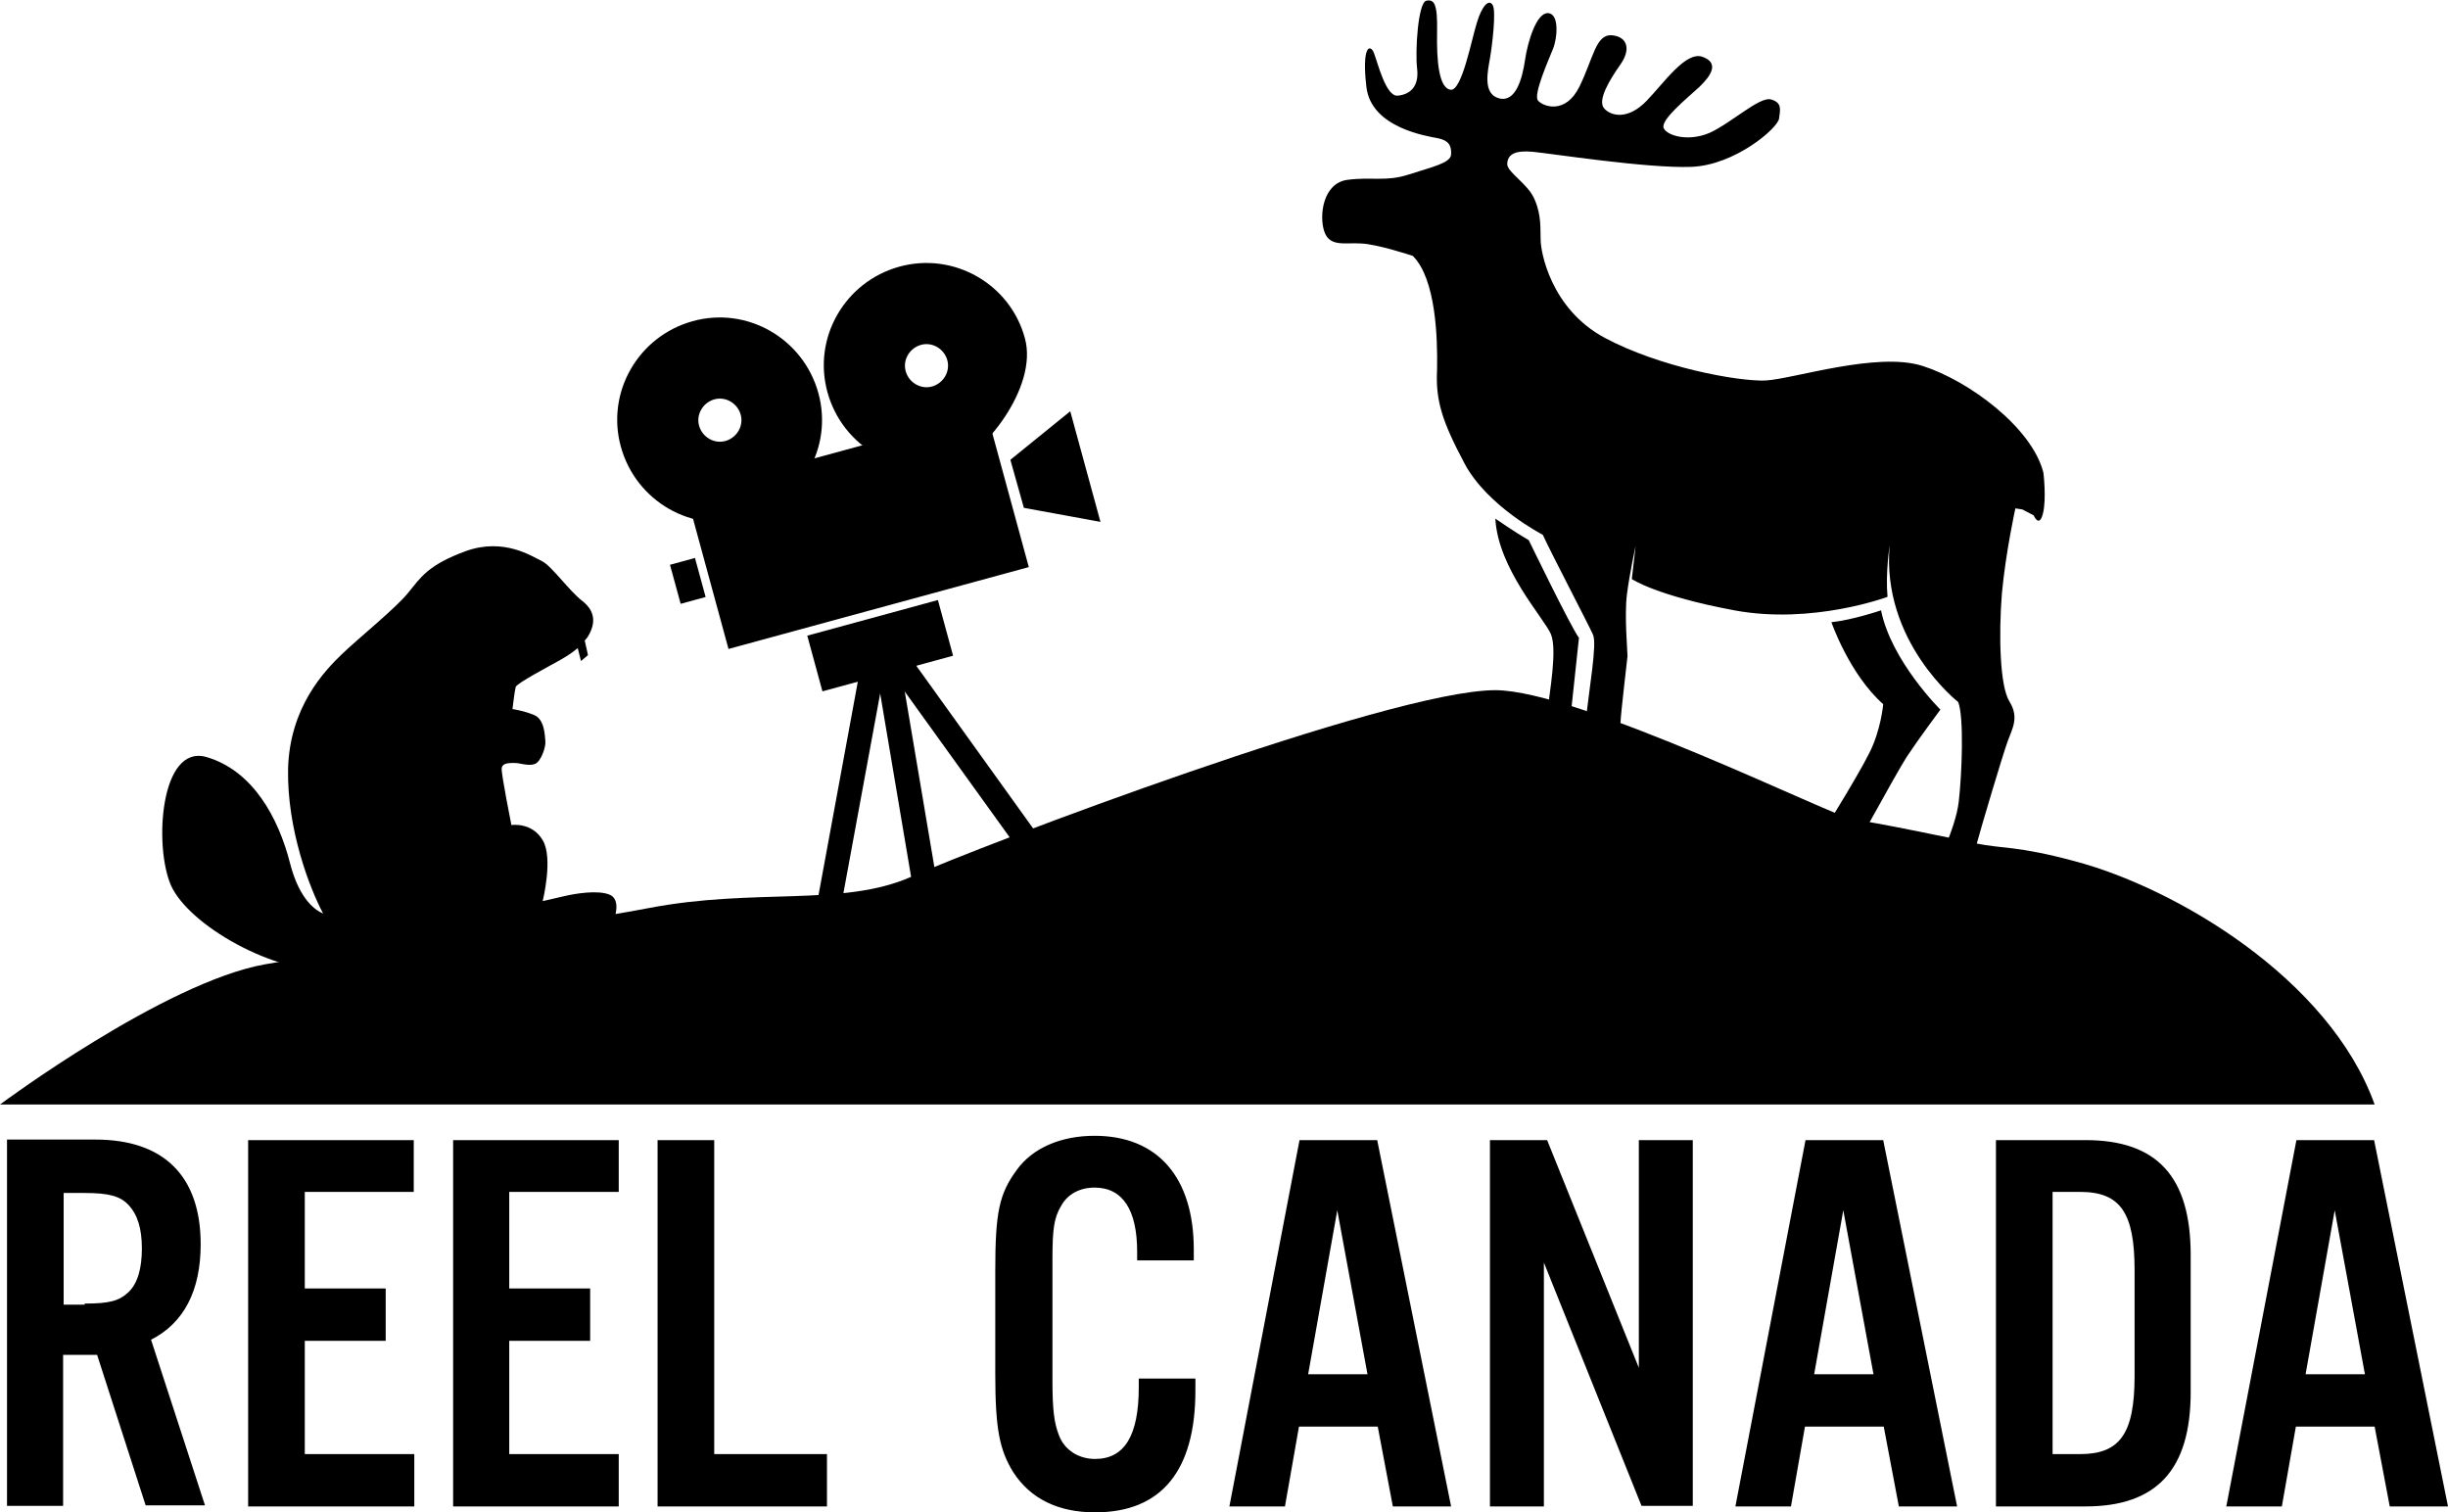
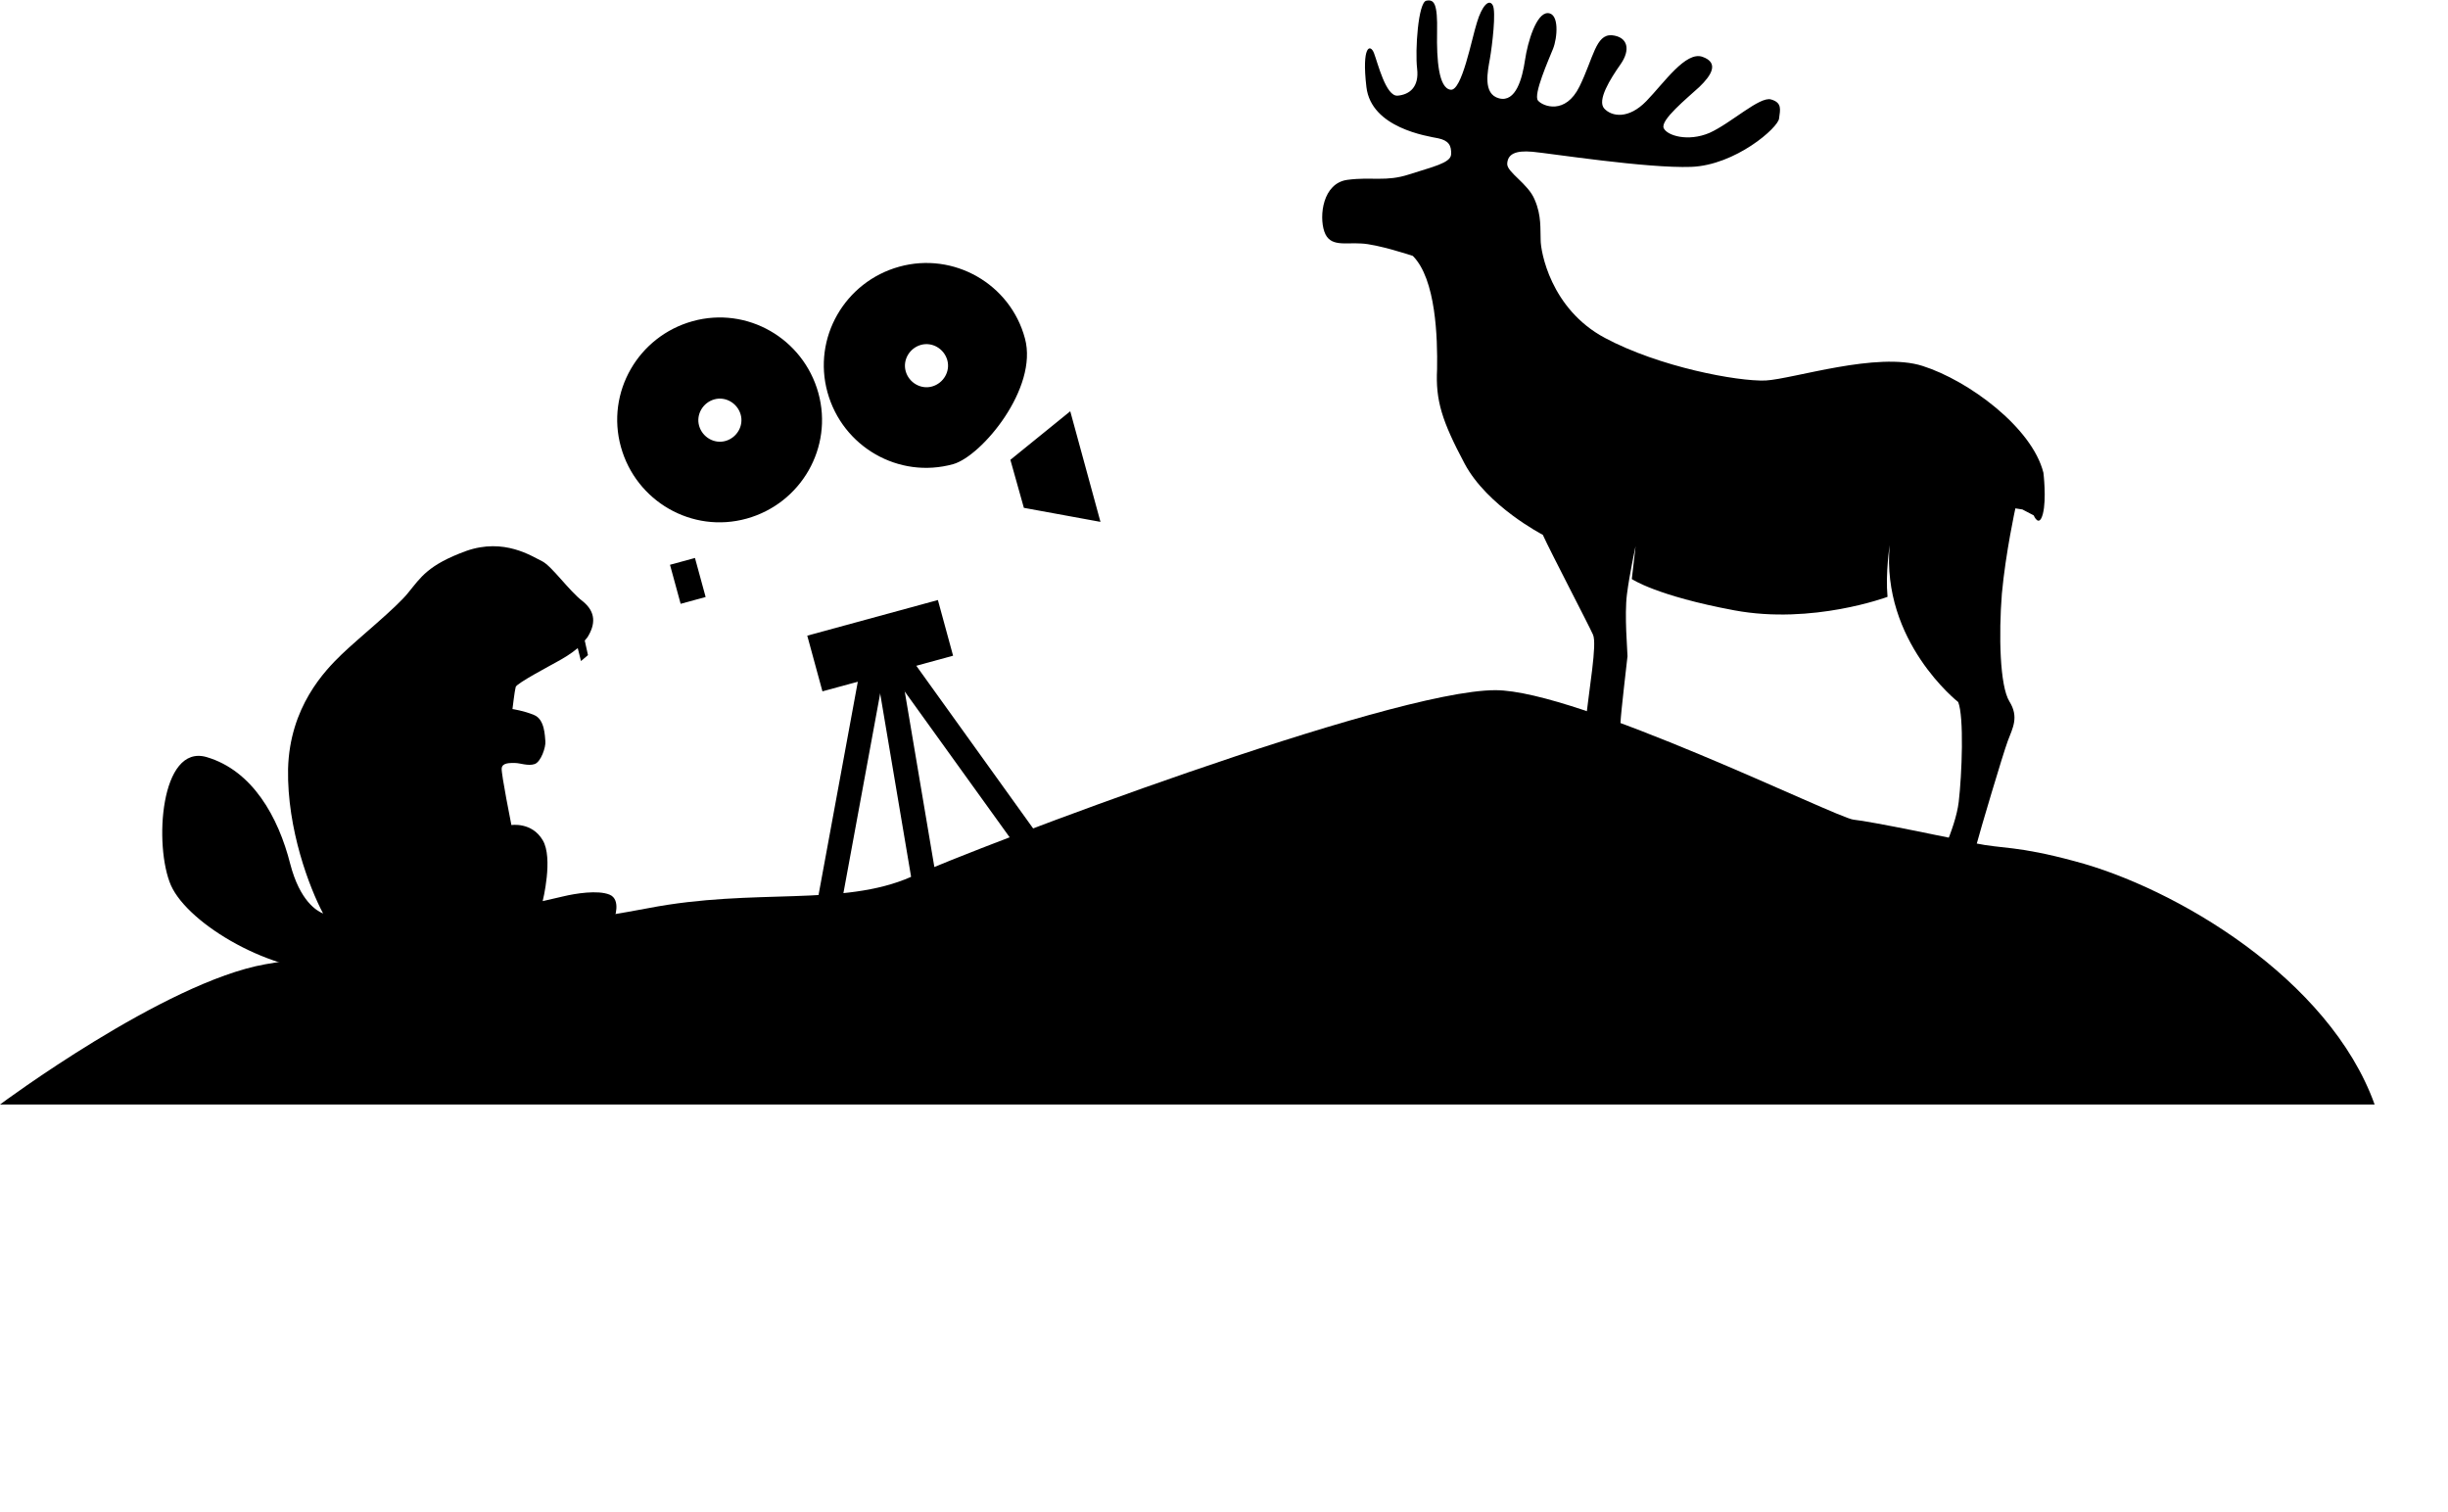
<svg xmlns="http://www.w3.org/2000/svg" viewBox="0 0 453.8 280.2" width="2500" height="1544">
  <path d="M261.9 47.4s-6.6-2.2-9.6-2.3c-3-.2-5.8.7-6.8-2.2-1-2.9-.3-9 4.3-9.6 4.6-.6 7.1.4 11.4-1 4.3-1.4 7.7-2.1 7.8-3.7.1-1.7-.5-2.6-2.4-3-2-.4-12.4-1.9-13.3-9.5-.9-7.6.7-8.1 1.4-6.3.7 1.8 2.2 8.1 4.4 7.9 2.2-.2 4-1.6 3.6-5-.4-3.4.2-12.3 1.7-12.6 1.5-.3 2.1.6 2 5.8-.1 5.2.3 10.4 2.5 10.7 2.1.3 3.9-9.4 4.9-12.5.9-3 2.2-4.4 2.9-3.2.7 1.1-.1 7.6-.5 9.9-.4 2.3-1.4 6.6 1.7 7.4 3.1.8 4.3-3.7 4.8-7.1.5-3.4 2.1-8.7 4.2-8.7 2.2 0 1.8 4.6 1 6.6s-3.7 8.5-2.8 9.6c.9 1.1 5.1 2.7 7.7-2.6 2.6-5.3 3-9.7 6-9.5 3 .3 3.5 2.7 1.6 5.4s-4.4 6.7-3 8.2c1.4 1.5 4.5 2 7.8-1.4s7.3-9.3 10.4-8.2c3.1 1.1 1.7 3.4-.6 5.6-2.4 2.2-7.2 6.1-6.6 7.6.6 1.4 4.5 2.6 8.5.9 4-1.8 9.3-6.8 11.4-6.2 2.1.6 1.7 1.9 1.5 3.5-.1 1.7-8.1 8.7-16.3 9-8.2.3-26.1-2.5-29.4-2.8-3.3-.3-4.6.5-4.7 2.2-.1 1.6 3.9 3.7 5.1 6.7 1.3 3 1 5.5 1.1 7.5 0 2 1.8 12.7 11.9 18.1 10.1 5.4 24.6 8.1 29.8 7.9 5.2-.3 20.7-5.4 29.1-2.7 8.5 2.7 20.3 11.4 22.4 19.8 0 0 .6 4.9-.1 7.6-.7 2.7-1.7.3-1.7.3l-2.1-1.1-1.3-.2s-1.8 8.2-2.5 15.8c-.6 7.6-.4 17.1 1.4 20 1.8 2.9.6 4.9-.3 7.3-.9 2.4-5.2 16.9-5.8 19.2-.5 2.3-.8 5.5-.8 5.5l-6.9-1s3.8-7.3 4.4-12.4c.6-5.1 1-15.8-.1-18.5 0 0-14.3-11.2-12.7-29.1 0 0-.8 5.2-.4 9.6 0 0-13.9 5.2-28.4 2.5-14.5-2.7-19-5.8-19-5.8l.7-6.1s-1.1 5-1.6 8.9c-.5 3.9.1 10.5.1 11.5-.1 1-1.2 10.2-1.3 12.3-.2 2.1-.6 12.7-.7 15-.2 2.3-.3 4.1-.3 4.1l-7.1-1s.7-9.3 1.5-17c.8-7.7 2.3-15.6 1.5-17.4-.8-1.8-7.8-15.2-9.3-18.5 0 0-10.3-5.3-14.5-13.2-4.2-7.9-5.4-11.7-5.1-17.5.1-5.8-.2-16.7-4.5-21z" />
-   <path d="M339.5 115.3s3.3 9.6 9.6 15.2c0 0-.4 4.8-2.6 9.1-2.2 4.4-10.1 17.4-12.5 20.2l7.9 1.1s9.7-17.8 11.6-20.7c1.9-2.9 6.2-8.7 6.2-8.7s-9.1-9-11-18.4c0 0-5.3 1.8-9.2 2.2zM289.1 151.9l-6.7-1s3.8-13.1 4.3-18c.6-4.9 2-12.4.8-15.4-1.3-3-9.8-12.1-10.3-21.4 0 0 3.6 2.5 6.2 4 0 0 7.8 16.1 9.3 18.1l-3.6 33.7zM127.184 91.41l55.669-15.175 7.863 28.848-55.669 15.175z" />
  <path d="M128.4 59.5c-10.1 2.8-16.1 13.2-13.3 23.3 2.8 10.1 13.2 16.1 23.3 13.3 10.1-2.8 16.1-13.2 13.3-23.3-2.8-10.1-13.2-16.1-23.3-13.3zm6.1 22.2c-2.1.6-4.3-.7-4.9-2.8-.6-2.1.7-4.3 2.8-4.9 2.1-.6 4.3.7 4.9 2.8.6 2.1-.7 4.3-2.8 4.9zM166.7 49.4c-10.1 2.8-16.1 13.2-13.3 23.3 2.8 10.1 13.2 16.1 23.3 13.3 5.3-1.5 15.8-14.1 13.3-23.3-2.7-10.1-13.2-16.1-23.3-13.3zm6.1 22.2c-2.1.6-4.3-.7-4.9-2.8-.6-2.1.7-4.3 2.8-4.9 2.1-.6 4.3.7 4.9 2.8.6 2.1-.7 4.3-2.8 4.9zM149.647 117.793l24.216-6.604 2.816 10.323-24.217 6.604zM124.2 104.656l4.631-1.264 1.976 7.235-4.631 1.265zM187.3 85.2l2.5 8.9 14.2 2.6-5.6-20.5z" />
  <path d="M171.8 166.2c-1.2.2-2.4-.6-2.6-1.9l-6.8-40.3c-.2-1.2.6-2.4 1.9-2.6 1.2-.2 2.4.6 2.6 1.9l6.8 40.3c.2 1.2-.7 2.4-1.9 2.6z" />
  <path d="M154.4 170.2c-.4.1-.8.2-1.2.1-1.2-.2-2.1-1.4-1.8-2.6L160 121c.2-1.2 1.4-2.1 2.6-1.8 1.2.2 2.1 1.4 1.8 2.6l-8.6 46.7c-.1.8-.7 1.5-1.4 1.7z" />
  <path d="M200.3 171.3c-.8.1-1.6-.2-2.1-.8l-35.7-49.6c-.8-1-.7-2.4.3-3.2.9-.8 2.4-.7 3.2.3l35.7 49.7c.8 1 .7 2.4-.3 3.2-.3.2-.7.3-1.1.4zM113 165.8c-2.2-.9-6.4-.2-8.5.3-2.1.5-3.9.9-3.9.9s2-8 0-11.3c-2-3.4-5.8-2.8-5.8-2.8s-1.9-9.5-1.8-10.5c.1-1.1 1.6-1 2.5-1 .9 0 2.4.6 3.6.2 1.2-.4 2.1-3.2 2-4.2-.1-1-.1-4.1-2.1-4.9-1.9-.8-4-1.1-4-1.1s.4-3.4.6-4.1c.2-.7 6.5-4 7.9-4.8.9-.5 2.3-1.3 3.6-2.4l.6 2.4 1.3-1.1-.6-2.7c.2-.2.3-.4.5-.6 1.5-2.4 1.6-4.7-.9-6.7-2.5-1.9-5.7-6.5-7.5-7.4-1.9-.9-7-4.4-14.1-1.9-7.1 2.6-8.4 4.9-10.7 7.7-2.2 2.8-9.3 8.5-12.4 11.5-3.1 3-9.6 9.7-9.9 21.2-.2 11.2 4 22.1 6.5 26.8-1.2-.5-4.3-2.3-6.1-9.2-2.2-8.7-7-17.3-15.5-19.8-8.6-2.5-9.8 16.5-6.6 23.8 3.3 7.3 18.9 16.4 30.7 15.9 11.8-.5 22.4-2.7 22.4-2.7l29-7c.1 0 1.4-3.6-.8-4.5z" />
  <g>
-     <path d="M11.8 279.1H1.3v-67.9h16.4c12.7 0 19.5 6.8 19.5 19.4 0 8.6-3.1 14.6-9.2 17.7L38 279H27l-9-27.9h-6.3v28zm3.9-37.5c4.6 0 6.4-.5 8.1-2.1 1.7-1.6 2.5-4.4 2.5-8.1s-.8-6.3-2.5-8.1c-1.5-1.6-3.6-2.2-8.1-2.2h-3.9v20.7h3.9zM76.7 220.9H56.5v17.9h15v9.7h-15v21h20.3v9.7H46v-67.9h30.7v9.6zM114.7 220.9H94.4v17.9h15v9.7h-15v21h20.3v9.7H84v-67.9h30.7v9.6zM132.4 269.5h20.9v9.7h-31.4v-67.9h10.5v58.2zM210.8 233.3V232c0-7.8-2.7-11.9-7.9-11.9-2.7 0-5 1.2-6.2 3.4-1.3 2.2-1.6 4.2-1.6 9.8v22.6c0 5.3.3 7.8 1.2 10.1 1 2.7 3.6 4.4 6.7 4.4 5.5 0 8.1-4.4 8.1-13.3v-1.6h10.5v2.2c0 14.9-6.3 22.6-18.6 22.6-6.8 0-12-2.5-15.2-7.5-2.5-4.1-3.3-7.9-3.3-18.2v-19c0-10.9.7-14.3 4-18.8 2.9-4 8.1-6.3 14.4-6.3 11.7 0 18.4 7.7 18.4 21.1v2h-10.5zM240.8 264.4l-2.6 14.8h-10.3l13-67.9h14.4l13.7 67.9h-10.8l-2.8-14.8h-14.6zm7.1-40.1l-5.4 30.4h11l-5.6-30.4zM313.7 279.1h-9.4L286.2 234v45.2h-10v-67.9h10.6l17 42.2v-42.2h10v67.8zM334.6 264.4l-2.6 14.8h-10.3l13-67.9h14.4l13.7 67.9H352l-2.8-14.8h-14.6zm7.1-40.1l-5.4 30.4h11l-5.6-30.4zM370 211.3h16.6c13.3 0 19.5 6.8 19.5 21.3V258c0 14.4-6.3 21.2-19.5 21.2H370v-67.9zm15.6 58.2c7.4 0 10.1-3.8 10.1-14.5v-19.6c0-10.6-2.6-14.5-10.1-14.5h-5.1v48.6h5.1zM425.6 264.4l-2.6 14.8h-10.3l13-67.9h14.4l13.7 67.9H443l-2.8-14.8h-14.6zm7.2-40.1l-5.4 30.4h11l-5.6-30.4z" />
-   </g>
+     </g>
  <path d="M0 204.7s30.5-22.7 49.2-26 51.2-6.6 71-10.4c19.7-3.8 36-.2 48.7-5.8 12.7-5.7 88.7-34.6 108.3-34.6 15.4 0 63.3 23.7 66.4 24s18.1 3.4 22.7 4.4c4.7 1 7.6.4 18.3 3.3 18.6 4.9 47.2 21.7 55.6 45.1H0z" />
</svg>